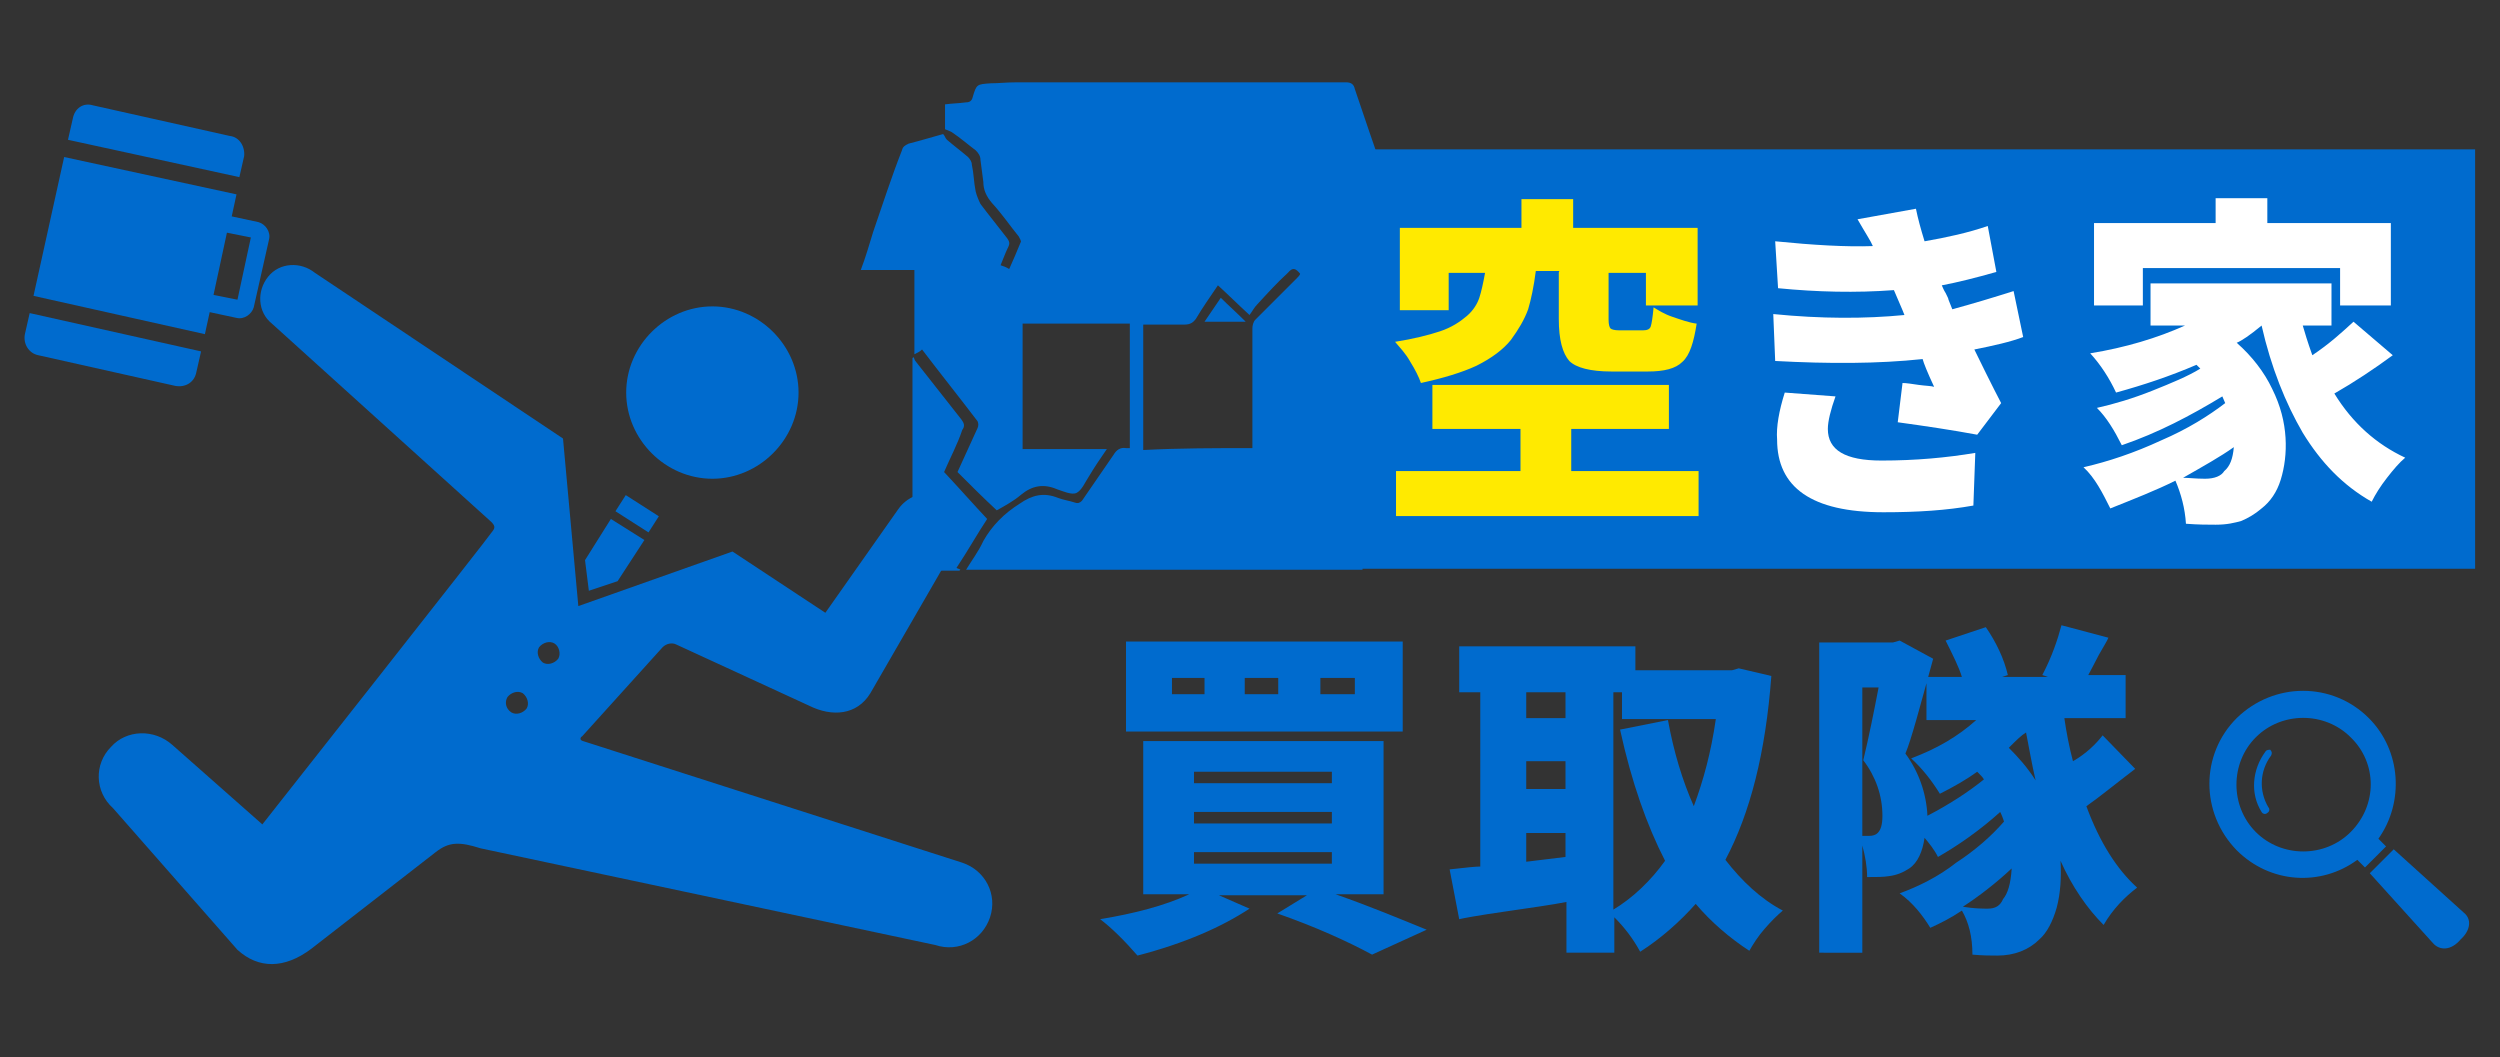
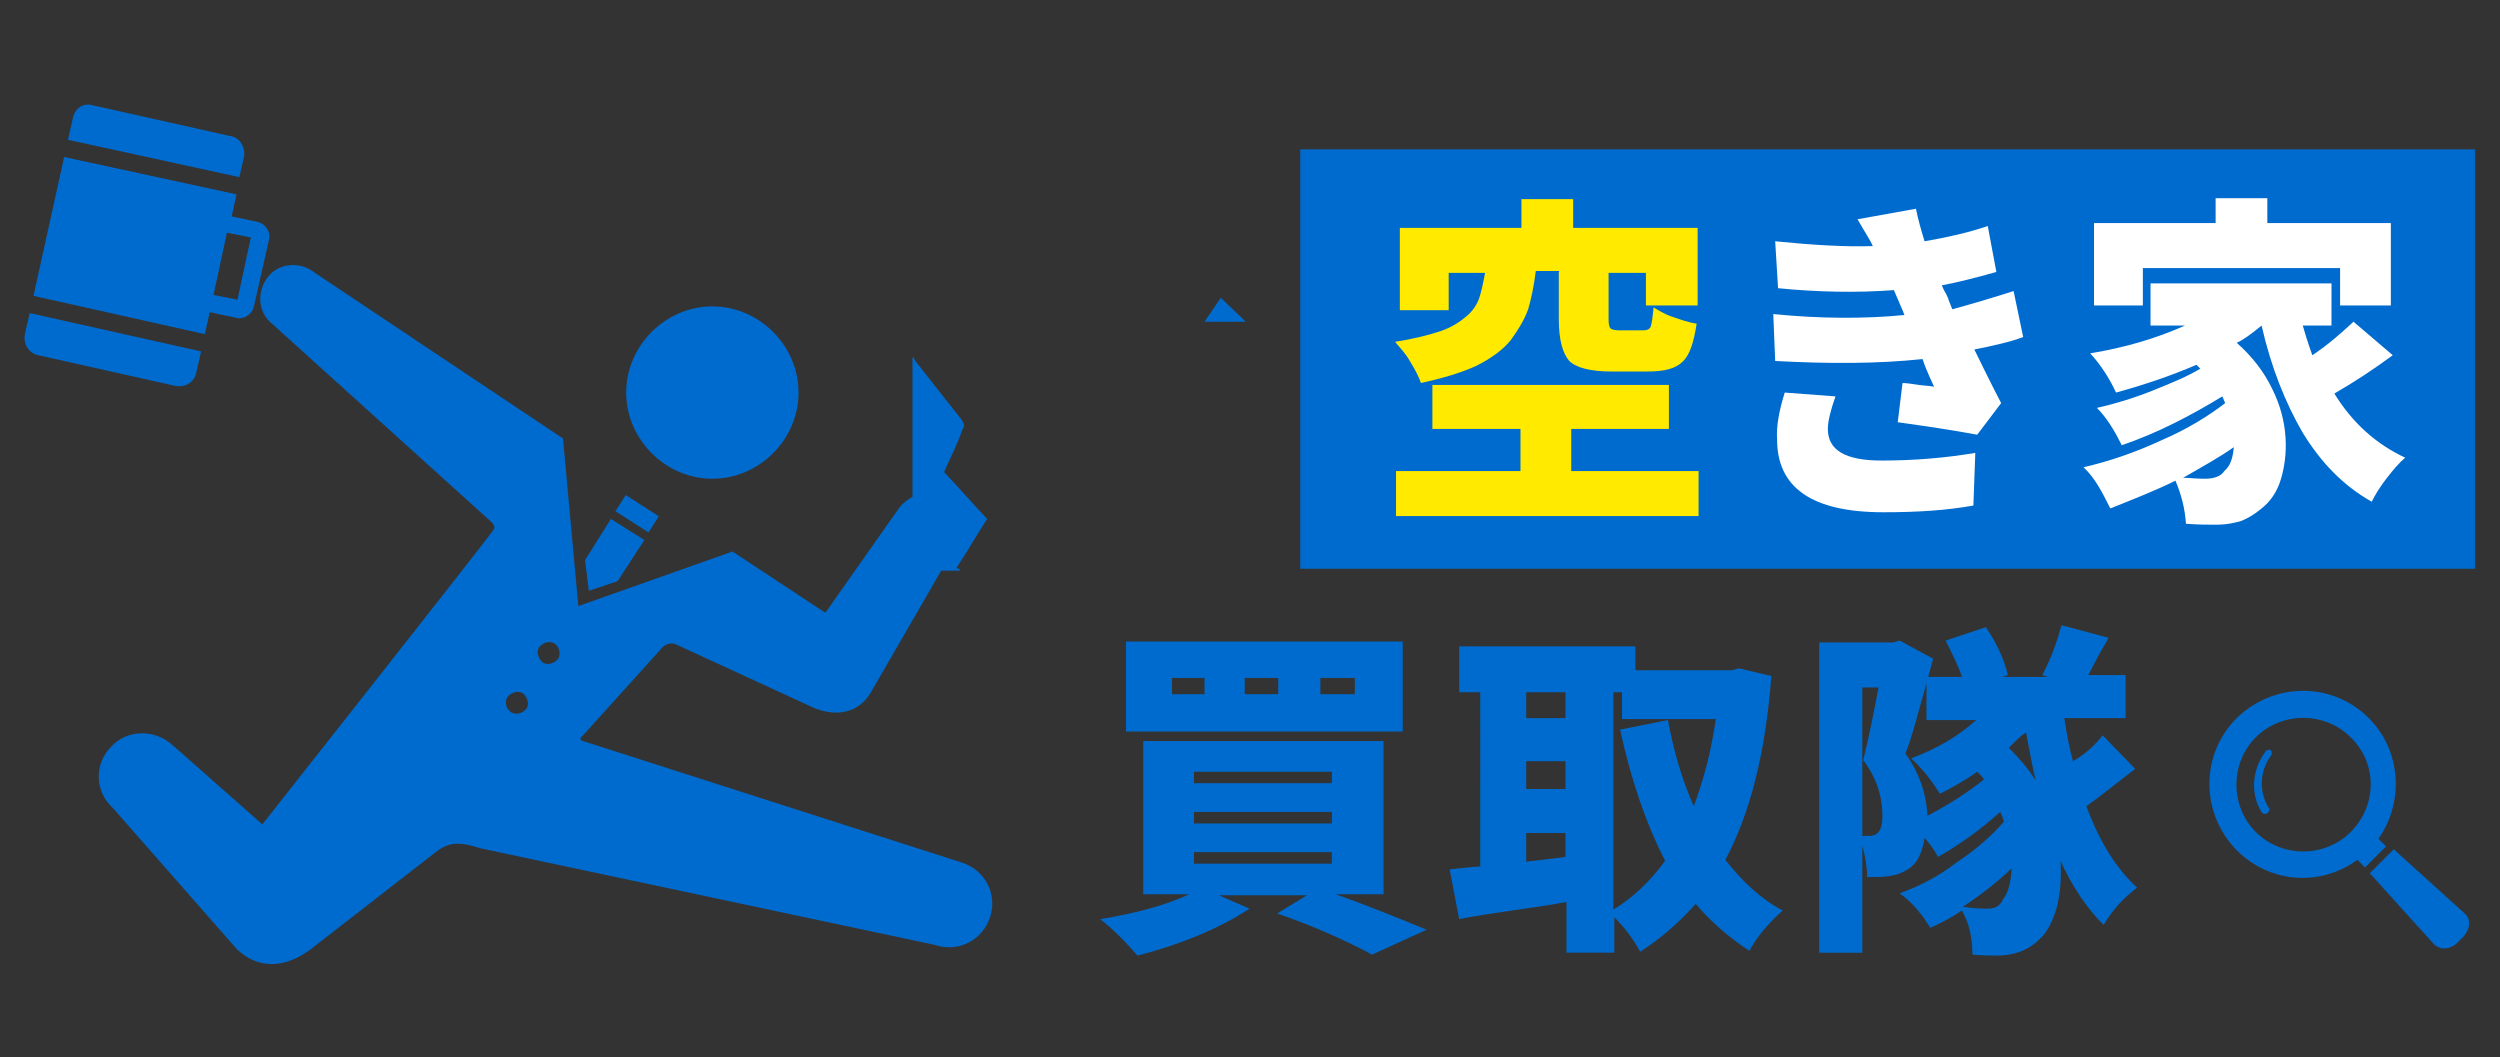
<svg xmlns="http://www.w3.org/2000/svg" version="1.1" id="レイヤー_1" x="0px" y="0px" viewBox="0 0 261.1 110.4" style="enable-background:new 0 0 261.1 110.4;" xml:space="preserve">
  <rect x="0" y="0" width="261.1" height="110.4" fill="#333333" stroke="none" />
  <style type="text/css">
	.st0{fill:#006BCE;}
	.st1{fill:#FFEA00;}
	.st2{fill:#FFFFFF;}
</style>
  <g>
    <path class="st0" d="M65.4,41c0,4.9,4.1,9,9,9s9-4.1,9-9s-4.1-9-9-9S65.4,36.1,65.4,41z" />
    <g>
      <rect x="65.6" y="51.6" transform="matrix(0.539 -0.842 0.842 0.539 -14.528 80.817)" class="st0" width="2" height="4.1" />
      <polygon class="st0" points="61.5,61.7 61.1,58.5 63.8,54.2 67.3,56.4 64.5,60.7   " />
      <path class="st0" d="M11.8,84.4l13,14.8c2.2,2,4.9,2,7.7-0.1l13-10.1c1.4-1.1,2.5-1.1,4.7-0.4l47.5,10.1c2.4,0.8,4.9-0.5,5.7-2.9    c0.8-2.4-0.5-4.9-2.9-5.7L60.9,77.4c-0.4-0.1-0.3-0.4-0.1-0.5l8.4-9.3c0.4-0.4,1-0.5,1.4-0.3l13.9,6.4c2.4,1.2,5,1,6.4-1.3    L99.8,57c1.1-1.6,0.5-3.8-1.1-4.9c-1.6-1.1-3.8-0.5-4.9,1.1L86.2,64l-9.7-6.4l-16.1,5.7l-1.6-17.5L32.9,28.5    c-1.5-1.2-3.7-1.1-4.9,0.4c-1.2,1.5-1.1,3.7,0.4,4.9l22.9,20.7c0.4,0.4,0.4,0.6,0.2,0.9c-0.2,0.4-24.1,30.7-24.1,30.7L18,77.8    c-1.9-1.7-4.8-1.6-6.4,0.2c0.4-0.4,0.9-0.9,0,0s-0.4,0.4,0,0C9.8,79.8,9.9,82.7,11.8,84.4z M56.3,67.6c0.4-0.5,1.1-0.7,1.6-0.4    s0.7,1.1,0.4,1.6c-0.4,0.5-1.1,0.7-1.6,0.4C56.2,68.8,56,68.1,56.3,67.6z M53,72.8c0.4-0.5,1.1-0.7,1.6-0.4    c0.5,0.4,0.7,1.1,0.4,1.6c-0.4,0.5-1.1,0.7-1.6,0.4C52.8,74,52.7,73.3,53,72.8z" />
    </g>
    <g>
      <path class="st0" d="M21.4,34.9l0.5-2.3l2.8,0.6c0.8,0.2,1.6-0.4,1.8-1.1l1.6-7.1c0.2-0.8-0.4-1.6-1.1-1.8l-2.8-0.6l0.5-2.3    l-18-3.9L3.5,30.9L21.4,34.9z M22.3,30.8l1.4-6.5l2.5,0.5l-1.4,6.5L22.3,30.8z" />
      <path class="st0" d="M21,36.7l-0.5,2.2c-0.2,1-1.1,1.6-2.2,1.4L4,37.1c-1-0.2-1.6-1.2-1.4-2.2l0.5-2.2L21,36.7z" />
      <path class="st0" d="M25.5,16.3L25,18.5L7.1,14.6l0.5-2.2c0.2-1.1,1.1-1.7,2.1-1.4L24,14.2C25,14.3,25.6,15.3,25.5,16.3z" />
    </g>
  </g>
  <rect x="135.8" y="15.6" class="st0" width="122.7" height="43.8" />
  <g>
-     <path class="st0" d="M100.9,59.5c0.6-1,1.3-1.9,1.8-3c0.9-1.6,2.2-2.9,3.8-3.9c1.3-0.9,2.5-1.2,4-0.6c0.5,0.2,1.2,0.3,1.8,0.5   c0.3,0.1,0.5,0,0.7-0.2c1.1-1.6,2.2-3.2,3.3-4.8c0.3-0.5,0.7-0.8,1.3-0.7c0.1,0,0.2,0,0.4,0c0-4.3,0-8.7,0-13c-3.8,0-7.5,0-11.2,0   c0,4.3,0,8.7,0,13.1c2.9,0,5.7,0,8.8,0c-0.7,1-1.3,1.9-1.9,2.9c-0.4,0.6-0.7,1.4-1.3,1.7c-0.5,0.2-1.4-0.2-2-0.4   c-1.4-0.6-2.6-0.4-3.8,0.6c-0.7,0.6-1.6,1.1-2.5,1.6c-1.4-1.3-2.8-2.7-4.1-4c0.7-1.5,1.4-3.1,2.1-4.6c0.1-0.2,0.1-0.5,0-0.7   c-1.9-2.5-3.9-5-5.8-7.5c-0.2,0.2-0.4,0.3-0.8,0.5c0-3,0-5.8,0-8.8c-1.8,0-3.7,0-5.6,0c0.5-1.3,0.9-2.7,1.3-4c1-2.9,1.9-5.7,3-8.5   c0.1-0.4,0.3-0.5,0.7-0.7c1.2-0.3,2.5-0.7,3.6-1c0.2,0.2,0.2,0.4,0.4,0.6c0.7,0.6,1.5,1.2,2.2,1.8c0.2,0.2,0.4,0.5,0.4,0.8   c0.2,0.9,0.2,1.8,0.4,2.8c0.1,0.4,0.3,0.9,0.5,1.3c0.9,1.2,1.8,2.3,2.8,3.6c0.2,0.3,0.3,0.5,0.1,0.9c-0.3,0.6-0.5,1.2-0.8,1.9   c0.3,0.1,0.6,0.2,0.9,0.4c0.4-0.9,0.8-1.8,1.2-2.8c0.1-0.1-0.1-0.4-0.2-0.6c-0.9-1.1-1.7-2.3-2.8-3.5c-0.6-0.7-0.9-1.4-0.9-2.2   c-0.1-0.8-0.2-1.5-0.3-2.3c0-0.4-0.2-0.7-0.5-1c-0.8-0.6-1.6-1.3-2.5-1.9c-0.2-0.1-0.4-0.2-0.7-0.3c0-0.7,0-1.6,0-2.6   c0.7-0.1,1.4-0.1,2.1-0.2c0.4,0,0.7-0.1,0.8-0.6c0.4-1.3,0.4-1.3,1.9-1.4c0.8,0,1.6-0.1,2.6-0.1c11.4,0,23,0,34.5,0   c0.5,0,0.8,0.2,0.9,0.7c2,6,4.2,12.1,6.2,18.1c0.1,0.2,0.1,0.4,0.2,0.7c-1.8,0-3.7,0-5.6,0c0,10.5,0,20.9,0,31.4   C128.5,59.5,114.8,59.5,100.9,59.5z M130.8,46.8c0-0.3,0-0.5,0-0.7c0-4,0-7.9,0-11.8c0-0.3,0.1-0.7,0.3-0.9   c1.4-1.4,2.9-2.9,4.3-4.3c0.2-0.2,0.3-0.3,0.4-0.5c-0.5-0.6-0.8-0.7-1.3-0.1c-1.1,1-2.1,2.1-3.2,3.3c-0.3,0.3-0.5,0.7-0.8,1.1   c-1.2-1.1-2.2-2.1-3.3-3.1c-0.8,1.2-1.6,2.3-2.3,3.5c-0.3,0.4-0.6,0.6-1.2,0.6c-1.1,0-2.2,0-3.4,0c-0.3,0-0.6,0-0.9,0   c0,4.4,0,8.7,0,13.1C123.2,46.8,127,46.8,130.8,46.8z" />
    <path class="st0" d="M98.6,49.3c1.5,1.6,3,3.3,4.5,4.9c-1,1.5-2,3.3-3.2,5.1c0.1,0.1,0.3,0.1,0.4,0.2l-0.1,0.1c-1.6,0-3.3,0-4.9,0   c0-7.4,0-14.8,0-22.2l0.1-0.1c0.1,0.1,0.1,0.3,0.2,0.4c1.6,2,3.2,4.1,4.8,6.1c0.3,0.4,0.4,0.7,0.1,1.1   C100,46.4,99.2,47.9,98.6,49.3z" />
    <path class="st0" d="M125.8,33.6c0.6-0.9,1.1-1.6,1.7-2.5c0.8,0.8,1.6,1.5,2.6,2.5C128.6,33.6,127.2,33.6,125.8,33.6z" />
  </g>
  <g>
    <path class="st1" d="M162.9,28.3h-2.5c-0.2,1.6-0.5,3-0.8,4c-0.4,1.1-1,2.1-1.8,3.2c-0.8,1-2,1.9-3.6,2.7c-1.5,0.7-3.5,1.3-5.8,1.8   c-0.2-0.6-0.6-1.4-1.1-2.2c-0.5-0.9-1.1-1.5-1.6-2.1c1.9-0.3,3.5-0.7,4.7-1.1c1.2-0.4,2.1-1,2.8-1.6s1.1-1.3,1.3-1.9   s0.4-1.5,0.6-2.6h-3.8v3.9h-5.1v-8.6h12.7v-3h5.4v3h13v8.1h-5.4v-3.4H168v4.9c0,0.5,0.1,0.8,0.2,0.9c0.1,0.1,0.4,0.2,0.9,0.2h2.5   c0.4,0,0.7-0.1,0.8-0.4c0.1-0.3,0.2-0.9,0.3-2c0.5,0.3,1.1,0.7,2,1s1.7,0.6,2.5,0.7c-0.3,1.9-0.7,3.3-1.5,4c-0.7,0.7-1.9,1-3.6,1   h-3.8c-2.2,0-3.7-0.4-4.4-1.1c-0.7-0.8-1.1-2.2-1.1-4.4v-4.8C162.8,28.3,162.9,28.3,162.9,28.3z M164.2,49.2h13.2v4.7h-31.6v-4.7   h13v-4.4h-9.2v-4.6h24.7v4.6h-10.2v4.4H164.2z" />
    <path class="st2" d="M210.3,30.4l1,4.8c-1.3,0.5-3.1,0.9-5.1,1.3c1.8,3.7,2.8,5.6,2.8,5.6l-2.5,3.3c-2.7-0.5-5.4-0.9-8.3-1.3   l0.5-4.1c0.4,0,1,0.1,1.7,0.2c0.7,0.1,1.3,0.1,1.6,0.2c-0.7-1.5-1.1-2.5-1.2-2.9c-4.7,0.5-9.8,0.5-15.4,0.2l-0.2-4.9   c5,0.5,9.6,0.5,13.7,0.1l-0.2-0.5l-0.9-2.1c-4,0.3-8,0.2-12.1-0.2l-0.3-4.9c4,0.4,7.4,0.6,10.2,0.5c-0.2-0.5-0.8-1.4-1.6-2.8   l6.1-1.1c0.2,1,0.5,2.1,0.9,3.4c2.3-0.4,4.6-0.9,6.6-1.6l0.9,4.8c-2.1,0.6-4.1,1.1-5.7,1.4c0.1,0.2,0.2,0.5,0.4,0.8   c0.2,0.4,0.3,0.6,0.3,0.7l0.4,1C206.1,31.7,208.1,31.1,210.3,30.4z M186.4,41l5.3,0.4c-0.5,1.4-0.8,2.6-0.8,3.4   c0,2.2,1.8,3.3,5.6,3.3c3.6,0,6.8-0.3,9.8-0.8l-0.2,5.5c-2.8,0.5-5.8,0.7-9.4,0.7c-7.5,0-11.1-2.6-11.1-7.6   C185.5,44.6,185.8,42.9,186.4,41z" />
    <path class="st2" d="M245.8,33.6l4.1,3.5c-1.9,1.4-4,2.8-6.1,4c1.9,3.1,4.4,5.3,7.4,6.7c-0.6,0.5-1.2,1.2-1.9,2.1   c-0.7,0.9-1.2,1.7-1.6,2.5c-3-1.7-5.3-4.1-7.2-7.2c-1.8-3.1-3.3-6.8-4.3-11.2c-1.2,1-2.1,1.6-2.6,1.8c1.6,1.4,2.9,3.1,3.7,4.8   c0.9,1.8,1.3,3.5,1.4,5.1c0.1,1.6-0.1,3.1-0.5,4.4c-0.4,1.3-1.1,2.3-2,3c-0.7,0.6-1.4,1-2.1,1.3c-0.7,0.2-1.5,0.4-2.7,0.4   c-0.8,0-1.8,0-3.1-0.1c-0.1-1.6-0.5-3.1-1.1-4.5c-2,1-4.3,1.9-6.8,2.9c-0.8-1.6-1.6-3.2-2.8-4.3c2.6-0.6,5.3-1.5,8.1-2.8   c2.8-1.2,5-2.6,6.7-3.9l-0.3-0.7c-3.3,2-6.7,3.8-10.5,5.1c-0.8-1.6-1.6-2.9-2.6-3.9c1.8-0.4,3.8-1,5.8-1.8s3.7-1.5,5-2.3   c0,0-0.1-0.1-0.2-0.2c-0.1-0.1-0.2-0.2-0.2-0.2c-2.8,1.2-5.5,2.1-8.4,2.9c-0.7-1.5-1.6-2.9-2.7-4.1c3.7-0.6,7-1.6,9.9-2.9h-3.6   v-4.4h18.9V34h-3c0.2,0.7,0.5,1.7,1,3.1C243.3,35.9,244.6,34.7,245.8,33.6z M223.8,28v3.9h-5.1v-8.6h12.7v-2.6h5.4v2.6h12.9v8.6   h-5.3V28H223.8z M232.3,49.2c0.6-0.5,0.9-1.3,1-2.5c-1.4,1-3.2,2-5.3,3.2c0.6,0,1.3,0.1,2.3,0.1S232,49.7,232.3,49.2z" />
  </g>
  <g>
    <path class="st0" d="M144.5,93.4h-5c3.7,1.3,6.8,2.6,9.5,3.7l-5.7,2.6c-2.6-1.4-5.9-2.9-9.9-4.3l3.1-1.9h-9.2l3.2,1.4   c-2.9,1.9-6.7,3.6-11.7,4.9c-1.3-1.5-2.7-2.9-3.9-3.8c3.6-0.6,6.7-1.4,9.3-2.6h-4.8v-16h25.1L144.5,93.4L144.5,93.4z M146.5,67v9.4   h-28.9V67H146.5z M125.8,72.5v-1.7h-3.4v1.7H125.8z M124.7,80.6v1.2h14.4v-1.2H124.7z M124.7,84.8V86h14.4v-1.2H124.7z M124.7,89   v1.2h14.4V89H124.7z M133.5,72.5v-1.7H130v1.7H133.5z M141.5,72.5v-1.7h-3.6v1.7H141.5z" />
    <path class="st0" d="M181.6,69.8l3.4,0.8c-0.6,8-2.2,14.3-4.8,19.2c1.7,2.2,3.7,4.1,6,5.3c-0.6,0.5-1.2,1.1-1.9,1.9   s-1.2,1.6-1.6,2.3c-2-1.3-4-3-5.6-4.9c-1.6,1.8-3.6,3.6-5.8,5c-0.7-1.3-1.6-2.5-2.7-3.6v3.7h-5v-5.3c-1.5,0.3-3.7,0.6-6.4,1   c-2.8,0.4-4.4,0.7-4.8,0.8l-1-5.2c1.7-0.2,2.8-0.3,3.2-0.3V72.3h-2.2v-4.8h18.4V70h10.1L181.6,69.8z M163.5,72.3h-4.1V75h4.1V72.3z    M159.4,79.5v2.9h4.1v-2.9H159.4z M159.4,90l4.1-0.5V87h-4.1V90z M168.5,72.3V95c2-1.2,3.9-3,5.4-5.1c-1.9-3.7-3.5-8.2-4.7-13.7   l5-1c0.6,3.3,1.5,6.3,2.7,9c1-2.7,1.8-5.6,2.3-9.1h-9.8v-2.8H168.5z" />
    <path class="st0" d="M219.6,76.8l3.4,3.5c-2.1,1.6-3.8,3-5.1,3.9c1.4,3.8,3.2,6.6,5.3,8.5c-1.3,1-2.5,2.2-3.5,3.9   c-1.7-1.7-3.3-4-4.5-6.7c0.1,1.7,0,3.4-0.4,4.9c-0.4,1.4-1,2.6-1.8,3.3c-1.1,1.1-2.6,1.7-4.4,1.7c-0.7,0-1.5,0-2.6-0.1   c0-1.9-0.4-3.4-1.1-4.6c-1.2,0.8-2.2,1.3-3.3,1.8c-0.8-1.3-1.8-2.6-3.2-3.6c1.9-0.7,4-1.7,5.9-3.2c2-1.3,3.7-2.8,5-4.3   c-0.1-0.3-0.2-0.6-0.4-1c-2.1,1.9-4.4,3.5-6.5,4.7c-0.4-0.8-0.9-1.4-1.4-2c-0.2,1.4-0.7,2.6-1.6,3.2c-0.6,0.4-1.3,0.7-2.1,0.8   c-0.6,0.1-1.3,0.1-2.3,0.1c0-1.1-0.2-2.2-0.5-3.3v11.2H190V67.1h7.7l0.7-0.2l3.5,1.9c-1.4,5.1-2.3,8.5-2.9,9.9   c1.4,1.9,2.2,4.2,2.3,6.5c2.3-1.2,4.3-2.5,5.9-3.8c-0.1-0.2-0.4-0.5-0.7-0.8c-1.1,0.8-2.5,1.6-3.9,2.3c-0.8-1.3-1.8-2.6-3-3.7   c2.7-1,4.9-2.3,6.8-4h-5.2v-4.5h3.7c-0.3-1-0.9-2.2-1.7-3.8l4.2-1.4c1.1,1.6,1.9,3.3,2.3,5l-0.6,0.2h4.8l-0.6-0.2   c1-1.9,1.6-3.7,2-5.2l4.9,1.3c-0.1,0.3-0.5,0.9-1,1.8c-0.5,1-0.9,1.7-1.1,2.1h3.9V75h-6.4c0.2,1.4,0.5,3,0.9,4.5   C217.9,78.7,218.9,77.7,219.6,76.8z M194.5,71.8v15.5h0.7c0.4,0,0.7-0.1,0.9-0.3c0.3-0.3,0.5-0.8,0.5-1.8c0-2.1-0.7-4.1-2-5.8   c0.6-2.5,1.1-5,1.6-7.6C196.2,71.8,194.5,71.8,194.5,71.8z M207.6,94.9c0.8,0,1.3-0.3,1.6-1c0.5-0.6,0.8-1.6,0.9-3.2   c-1.6,1.5-3.4,2.9-5.1,4C206.2,94.9,207.1,94.9,207.6,94.9z M209.8,78.1c1,1,1.9,2,2.8,3.4c-0.4-1.7-0.7-3.5-1-5   C211.1,76.8,210.6,77.3,209.8,78.1z" />
  </g>
  <g>
    <path class="st0" d="M248.4,87.6c2.7-3.8,2.4-9.2-1-12.6c-3.8-3.8-9.9-3.8-13.8,0c-3.8,3.8-3.8,9.9,0,13.8c3.5,3.5,8.8,3.8,12.6,1   l0.8,0.8l2.2-2.2L248.4,87.6z M245.5,86.9c-2.7,2.7-7.2,2.7-9.9,0s-2.7-7.2,0-9.9c2.7-2.7,7.2-2.7,9.9,0   C248.3,79.7,248.3,84.1,245.5,86.9z" />
    <path class="st0" d="M236.6,78.5c-1.4,1.9-1.6,4.4-0.4,6.3c0.1,0.2,0.4,0.3,0.6,0.1c0.2-0.1,0.3-0.4,0.1-0.6l0,0   c-1-1.7-0.9-3.8,0.3-5.4c0.1-0.2,0.1-0.4-0.1-0.6C237,78.3,236.7,78.3,236.6,78.5z" />
    <path class="st0" d="M257.3,95.3l-7.3-6.6l-2.5,2.5l6.6,7.3c0.7,0.8,1.9,0.8,2.9-0.4C258,97.2,258.2,96,257.3,95.3z" />
  </g>
</svg>